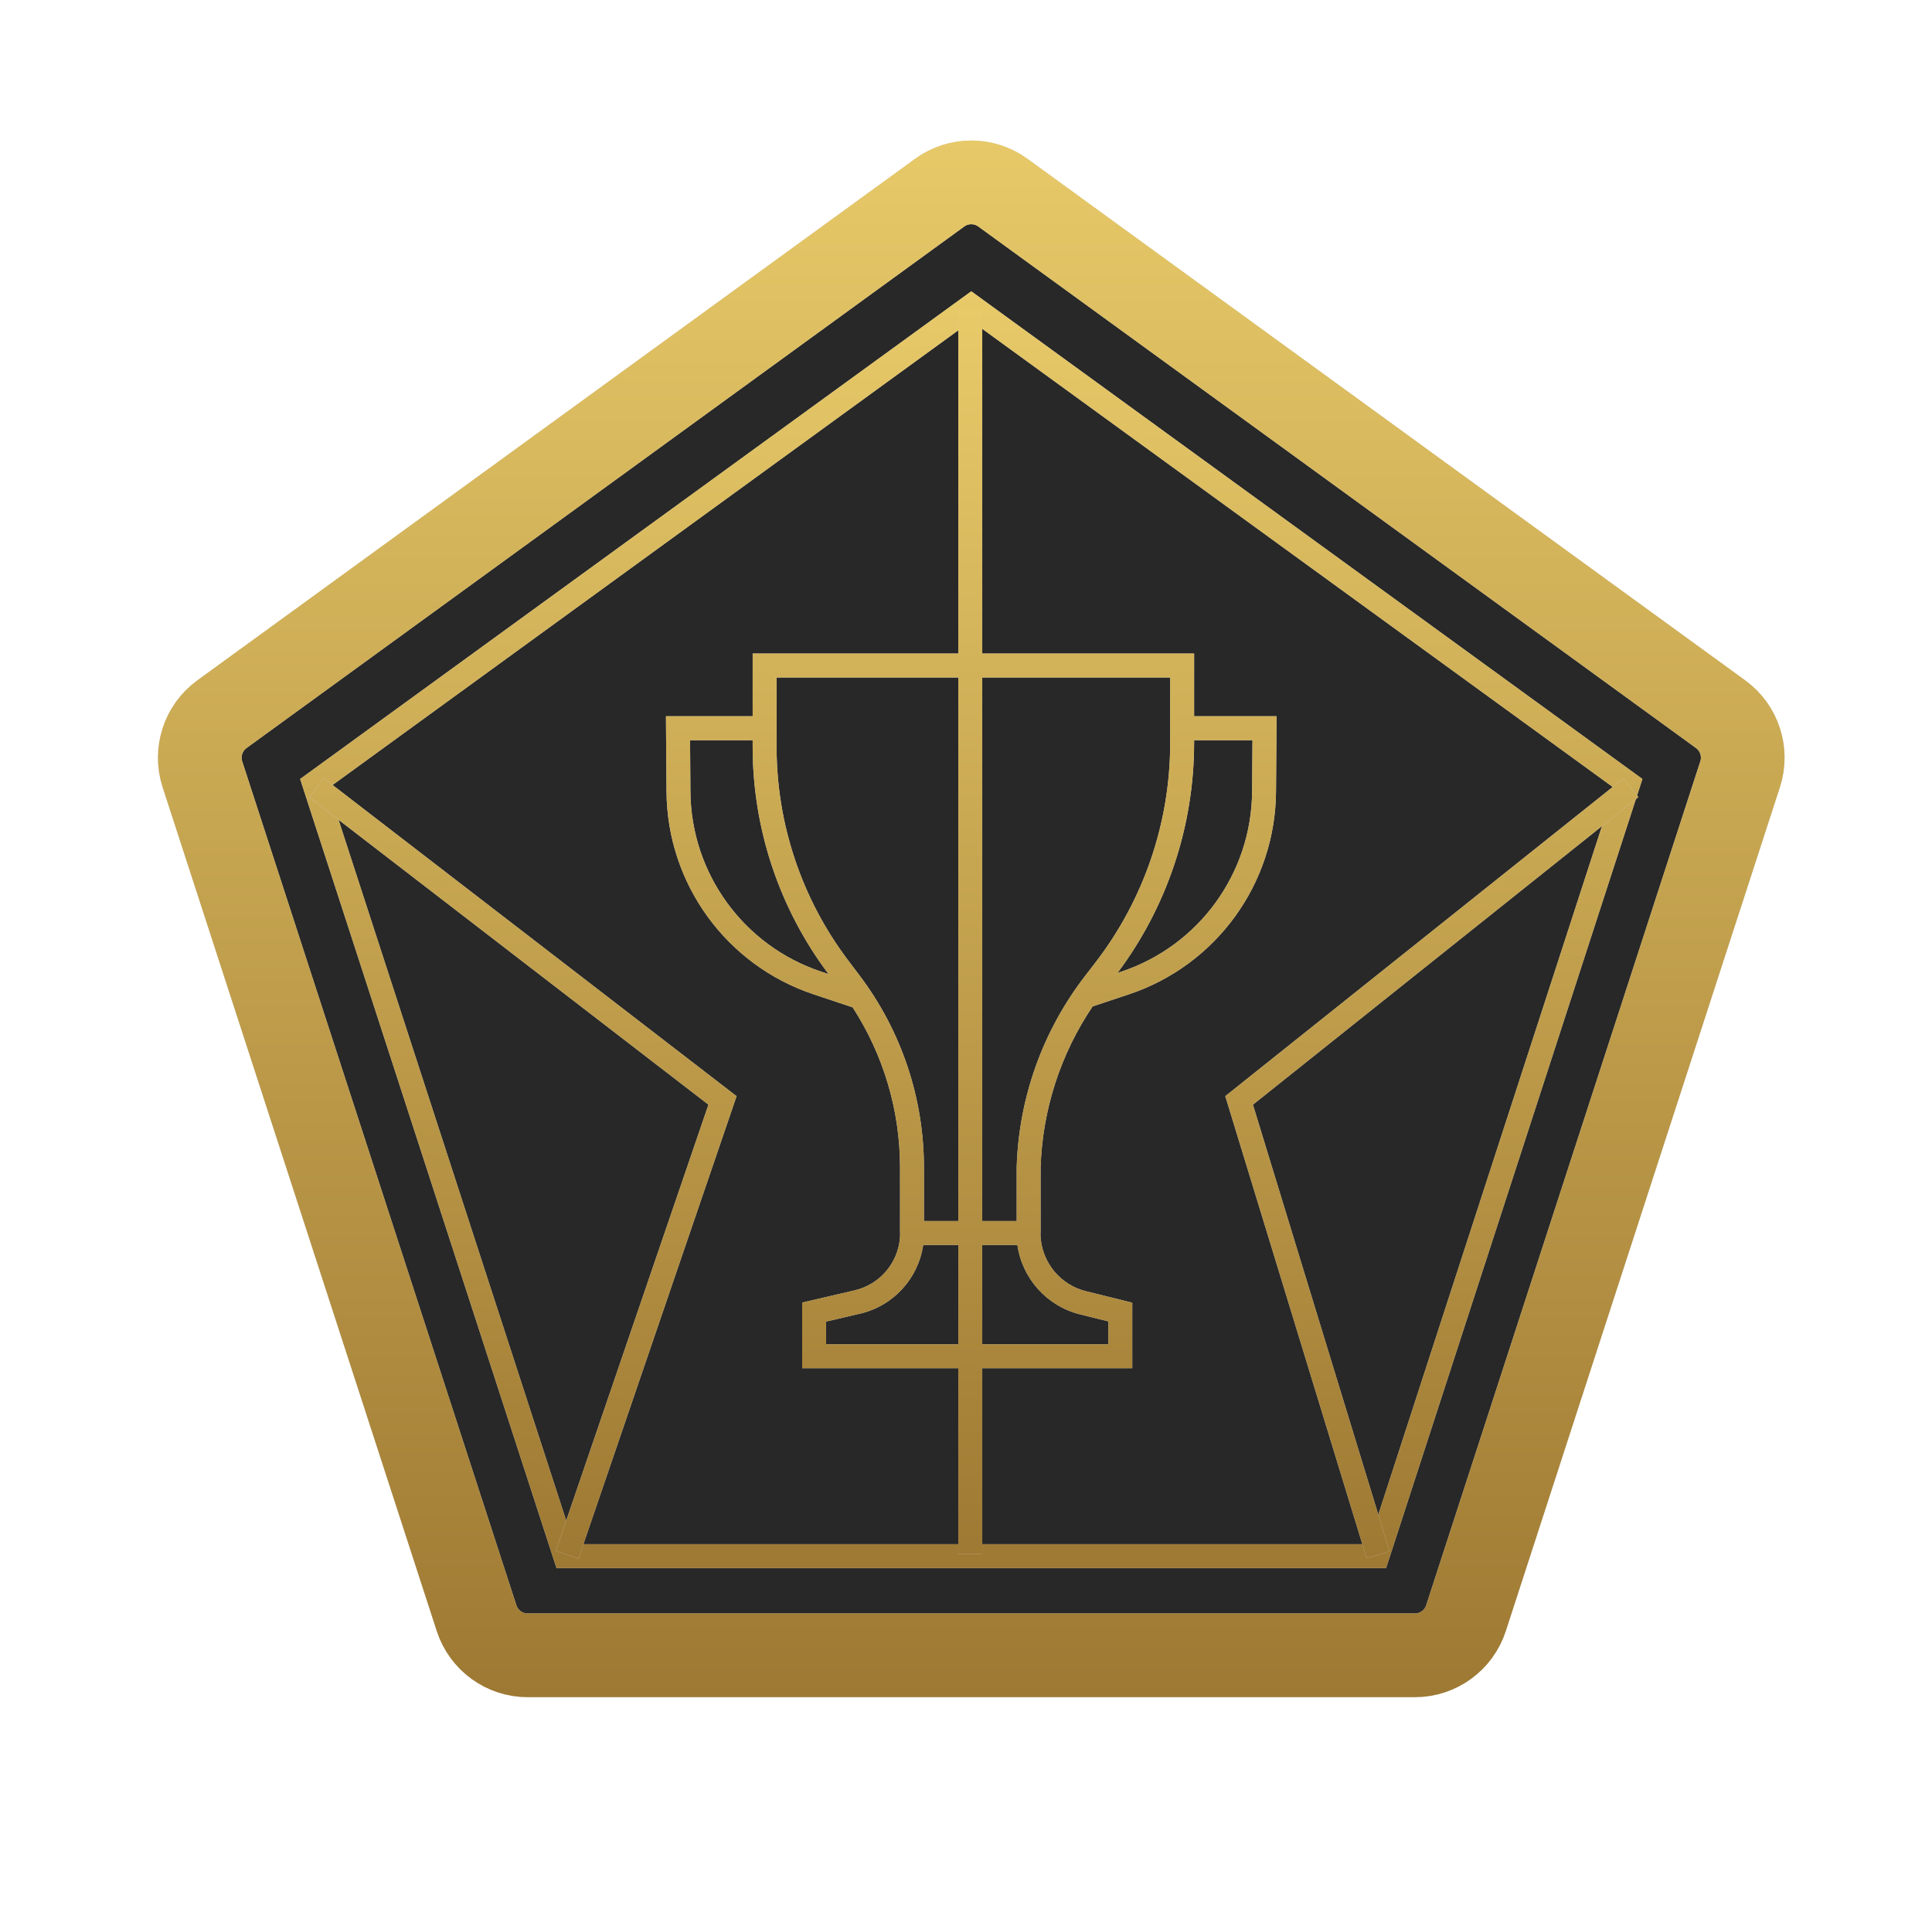
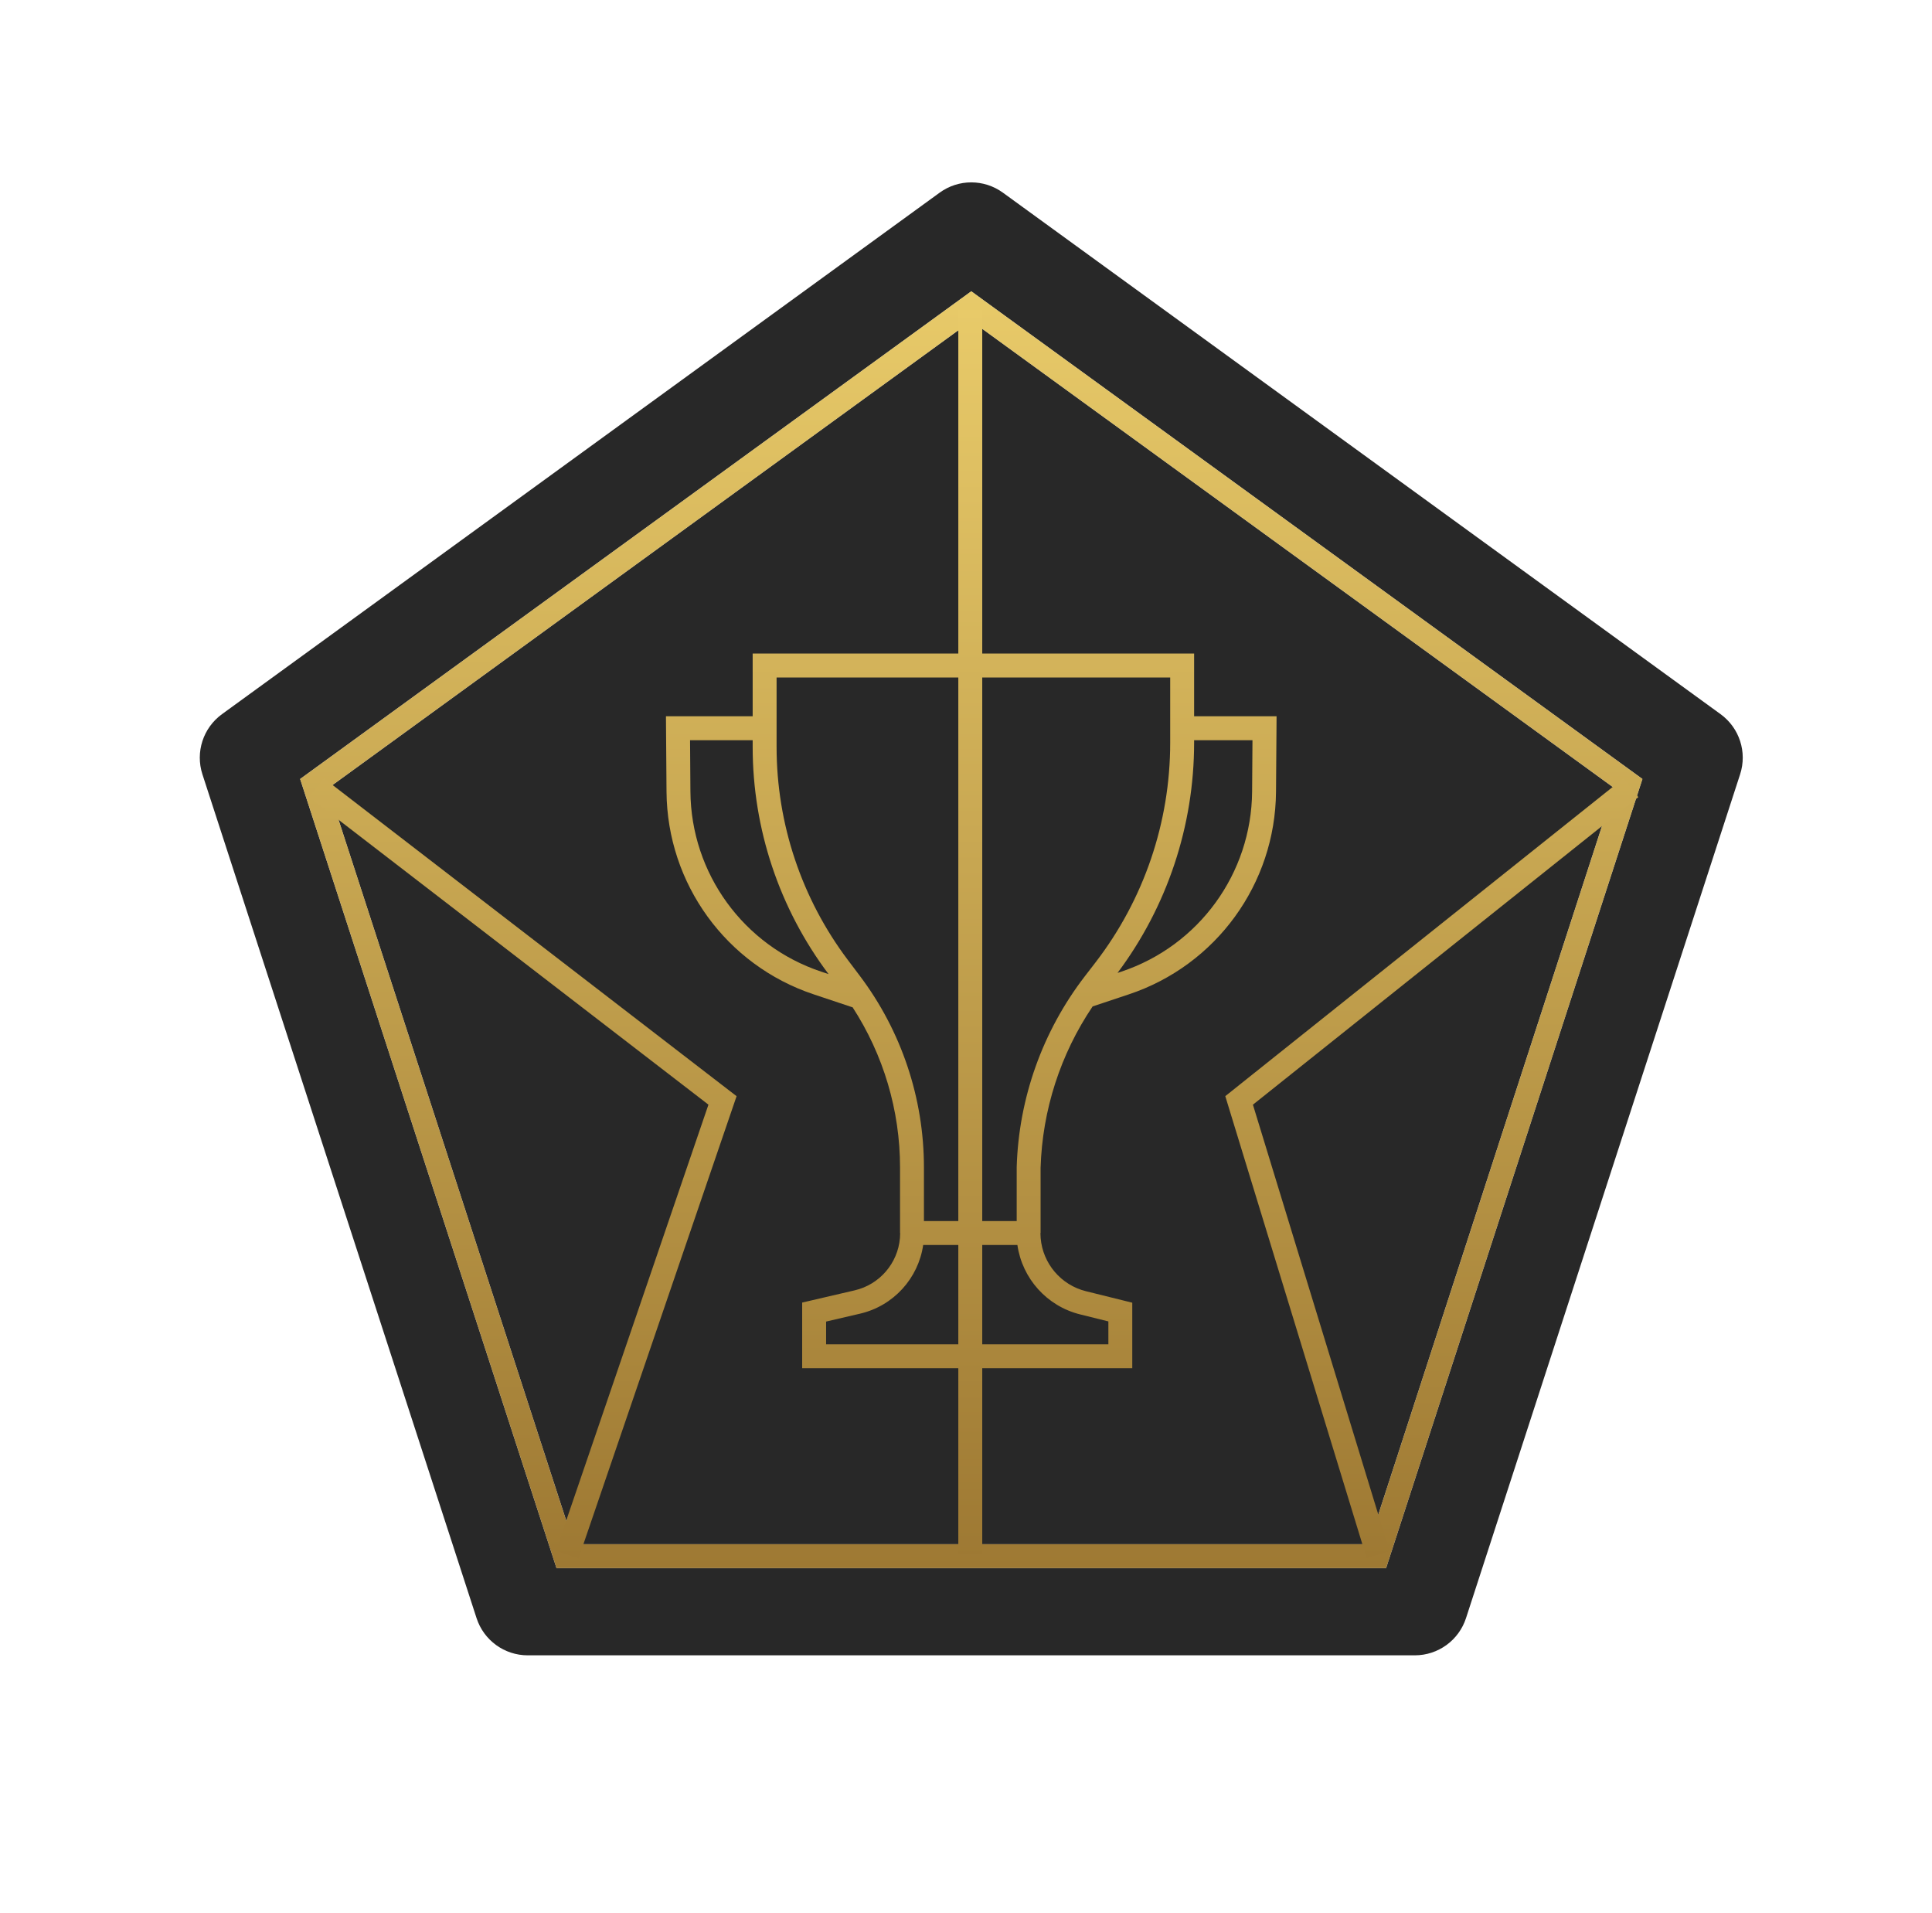
<svg xmlns="http://www.w3.org/2000/svg" fill="none" viewBox="0 0 100 99" height="99" width="100">
  <path fill="#282828" d="M48.637 9.97C49.612 9.261 50.933 9.261 51.909 9.97L89.057 36.959C90.032 37.668 90.441 38.924 90.068 40.071L75.88 83.741C75.507 84.888 74.438 85.665 73.231 85.665H27.314C26.108 85.665 25.04 84.888 24.667 83.741L10.477 40.071C10.105 38.924 10.514 37.668 11.489 36.959L48.637 9.97Z" />
-   <path stroke-width="4.331" stroke="#D9D9D9" d="M48.637 9.97C49.612 9.261 50.933 9.261 51.909 9.97L89.057 36.959C90.032 37.668 90.441 38.924 90.068 40.071L75.88 83.741C75.507 84.888 74.438 85.665 73.231 85.665H27.314C26.108 85.665 25.04 84.888 24.667 83.741L10.477 40.071C10.105 38.924 10.514 37.668 11.489 36.959L48.637 9.97Z" />
-   <path stroke-width="4.331" stroke="url(#paint0_linear_90_27536)" d="M48.637 9.97C49.612 9.261 50.933 9.261 51.909 9.97L89.057 36.959C90.032 37.668 90.441 38.924 90.068 40.071L75.88 83.741C75.507 84.888 74.438 85.665 73.231 85.665H27.314C26.108 85.665 25.04 84.888 24.667 83.741L10.477 40.071C10.105 38.924 10.514 37.668 11.489 36.959L48.637 9.97Z" />
  <path fill="#282828" d="M84.284 40.55L71.294 80.533H29.254L16.263 40.55L50.273 15.84L84.284 40.55Z" />
  <path stroke-width="1.238" stroke="#D9D9D9" d="M84.284 40.55L71.294 80.533H29.254L16.263 40.55L50.273 15.84L84.284 40.55Z" />
  <path stroke-width="1.238" stroke="url(#paint1_linear_90_27536)" d="M84.284 40.55L71.294 80.533H29.254L16.263 40.55L50.273 15.84L84.284 40.55Z" />
-   <path fill="#D9D9D9" d="M37.774 56.458L38.126 56.728L37.982 57.148L29.942 80.659L29.357 80.459L28.771 80.259L36.669 57.167L16.008 41.258L16.386 40.768L16.763 40.277L37.774 56.458ZM84.799 41.252L64.851 57.169L71.921 80.278L71.329 80.459L70.738 80.641L63.544 57.13L63.421 56.727L63.749 56.465L84.027 40.284L84.799 41.252ZM50.841 33.822H61.807V37.068H66.075L66.071 37.692L66.046 40.976C66.01 45.739 62.95 49.952 58.431 51.458L56.554 52.084C54.889 54.552 53.951 57.446 53.861 60.435V63.81H53.852L53.864 64.074C53.976 65.388 54.912 66.501 56.21 66.822L58.137 67.3L58.606 67.416V70.809H50.841V80.43H49.602V70.809H41.52V67.409L42 67.298L44.234 66.778C45.529 66.478 46.469 65.377 46.581 64.072L46.593 63.81H46.586V60.416C46.586 57.463 45.725 54.582 44.124 52.118L44.121 52.128L42.114 51.458C37.595 49.952 34.535 45.739 34.499 40.976L34.474 37.692L34.47 37.068H38.958V33.822H49.602V16.037H50.841V33.822ZM47.784 64.429C47.533 66.153 46.251 67.581 44.514 67.984L42.759 68.393V69.57H49.602V64.429H47.784ZM50.841 69.57H57.369V68.385L55.912 68.023C54.179 67.594 52.908 66.156 52.66 64.429H50.841V69.57ZM40.196 38.654C40.196 42.632 41.491 46.503 43.885 49.68L44.508 50.506C46.66 53.362 47.823 56.84 47.823 60.416V63.191H49.602V35.06H40.196V38.654ZM50.841 63.191H52.624V60.398C52.731 56.82 53.964 53.368 56.145 50.531L56.707 49.802C59.211 46.546 60.569 42.554 60.569 38.446V35.06H50.841V63.191ZM35.736 40.967C35.768 45.2 38.488 48.945 42.505 50.284L42.886 50.411C40.337 47.022 38.958 42.895 38.958 38.654V38.307H35.717L35.736 40.967ZM61.807 38.446C61.806 42.74 60.414 46.916 57.843 50.35L58.04 50.284C62.056 48.945 64.777 45.2 64.809 40.967L64.828 38.307H61.807V38.446Z" />
  <path fill="url(#paint2_linear_90_27536)" d="M37.774 56.458L38.126 56.728L37.982 57.148L29.942 80.659L29.357 80.459L28.771 80.259L36.669 57.167L16.008 41.258L16.386 40.768L16.763 40.277L37.774 56.458ZM84.799 41.252L64.851 57.169L71.921 80.278L71.329 80.459L70.738 80.641L63.544 57.13L63.421 56.727L63.749 56.465L84.027 40.284L84.799 41.252ZM50.841 33.822H61.807V37.068H66.075L66.071 37.692L66.046 40.976C66.01 45.739 62.95 49.952 58.431 51.458L56.554 52.084C54.889 54.552 53.951 57.446 53.861 60.435V63.81H53.852L53.864 64.074C53.976 65.388 54.912 66.501 56.21 66.822L58.137 67.3L58.606 67.416V70.809H50.841V80.43H49.602V70.809H41.52V67.409L42 67.298L44.234 66.778C45.529 66.478 46.469 65.377 46.581 64.072L46.593 63.81H46.586V60.416C46.586 57.463 45.725 54.582 44.124 52.118L44.121 52.128L42.114 51.458C37.595 49.952 34.535 45.739 34.499 40.976L34.474 37.692L34.47 37.068H38.958V33.822H49.602V16.037H50.841V33.822ZM47.784 64.429C47.533 66.153 46.251 67.581 44.514 67.984L42.759 68.393V69.57H49.602V64.429H47.784ZM50.841 69.57H57.369V68.385L55.912 68.023C54.179 67.594 52.908 66.156 52.66 64.429H50.841V69.57ZM40.196 38.654C40.196 42.632 41.491 46.503 43.885 49.68L44.508 50.506C46.66 53.362 47.823 56.84 47.823 60.416V63.191H49.602V35.06H40.196V38.654ZM50.841 63.191H52.624V60.398C52.731 56.82 53.964 53.368 56.145 50.531L56.707 49.802C59.211 46.546 60.569 42.554 60.569 38.446V35.06H50.841V63.191ZM35.736 40.967C35.768 45.2 38.488 48.945 42.505 50.284L42.886 50.411C40.337 47.022 38.958 42.895 38.958 38.654V38.307H35.717L35.736 40.967ZM61.807 38.446C61.806 42.74 60.414 46.916 57.843 50.35L58.04 50.284C62.056 48.945 64.777 45.2 64.809 40.967L64.828 38.307H61.807V38.446Z" />
  <defs>
    <linearGradient gradientUnits="userSpaceOnUse" y2="87.831" x2="50.273" y1="6.104" x1="50.273" id="paint0_linear_90_27536">
      <stop stop-color="#E8CA69" />
      <stop stop-color="#9E7933" offset="1" />
    </linearGradient>
    <linearGradient gradientUnits="userSpaceOnUse" y2="81.152" x2="50.274" y1="15.075" x1="50.274" id="paint1_linear_90_27536">
      <stop stop-color="#E8CA69" />
      <stop stop-color="#9E7933" offset="1" />
    </linearGradient>
    <linearGradient gradientUnits="userSpaceOnUse" y2="80.659" x2="50.403" y1="16.037" x1="50.403" id="paint2_linear_90_27536">
      <stop stop-color="#E8CA69" />
      <stop stop-color="#9E7933" offset="1" />
    </linearGradient>
  </defs>
</svg>